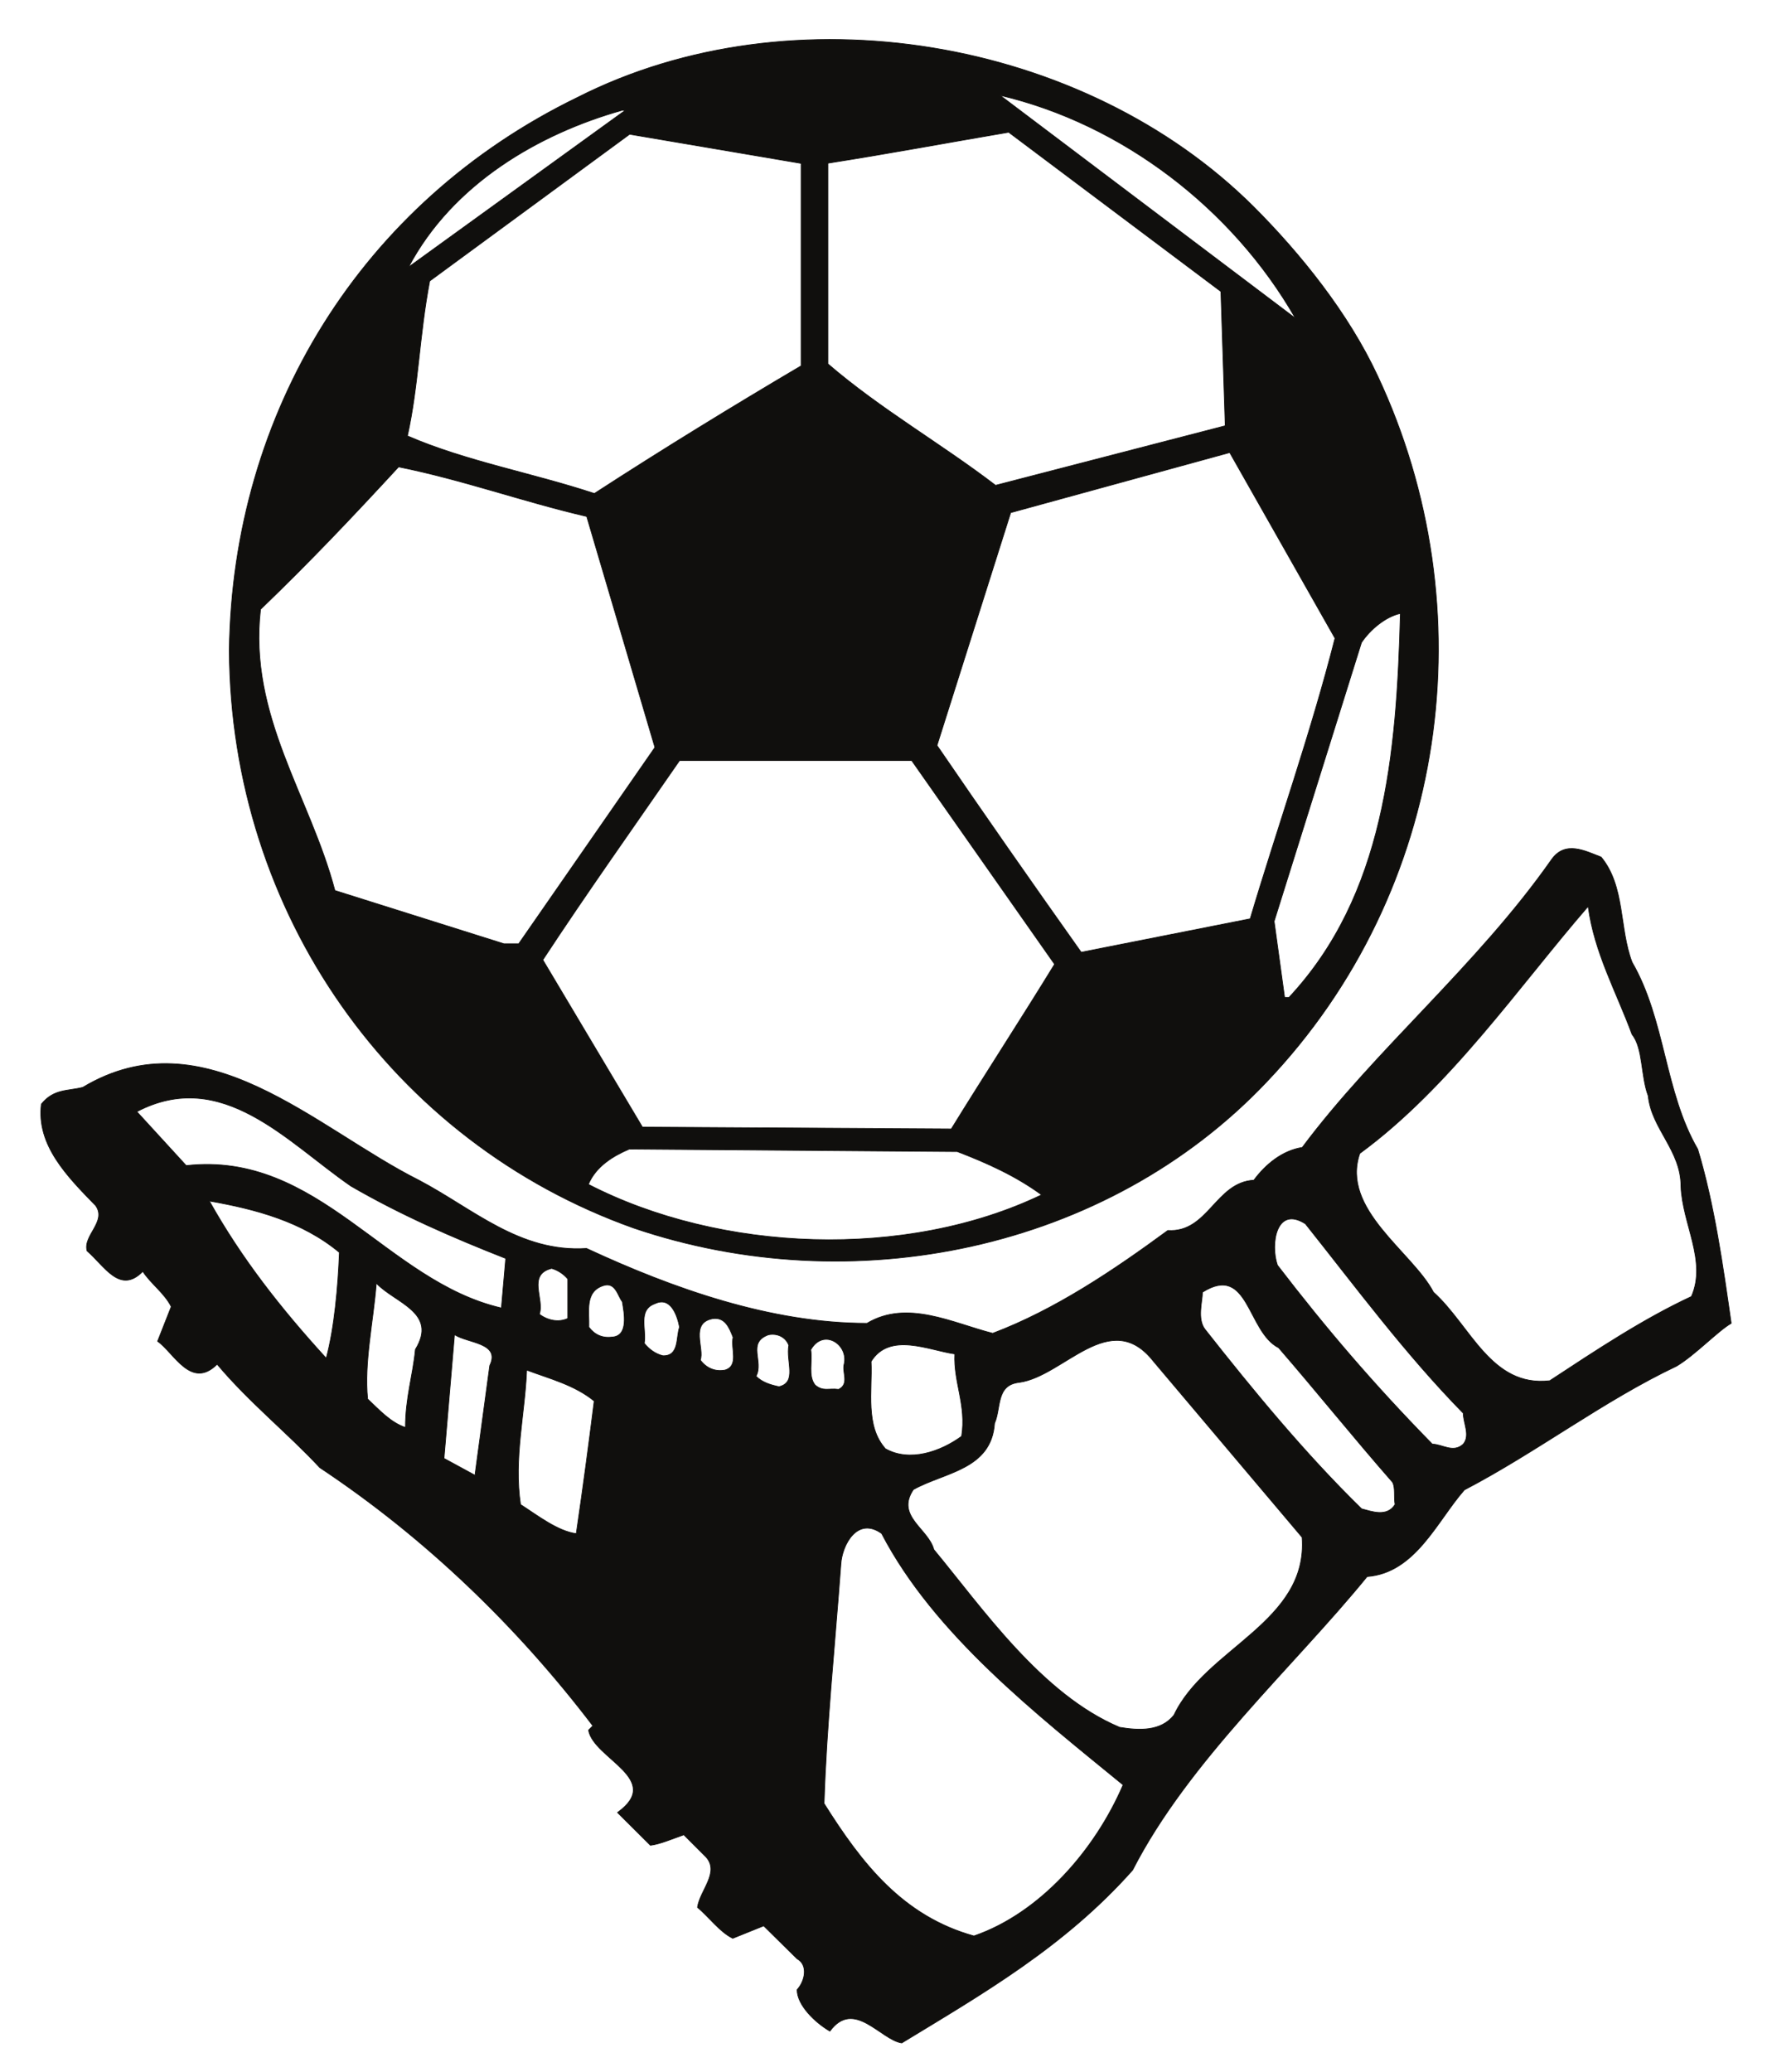
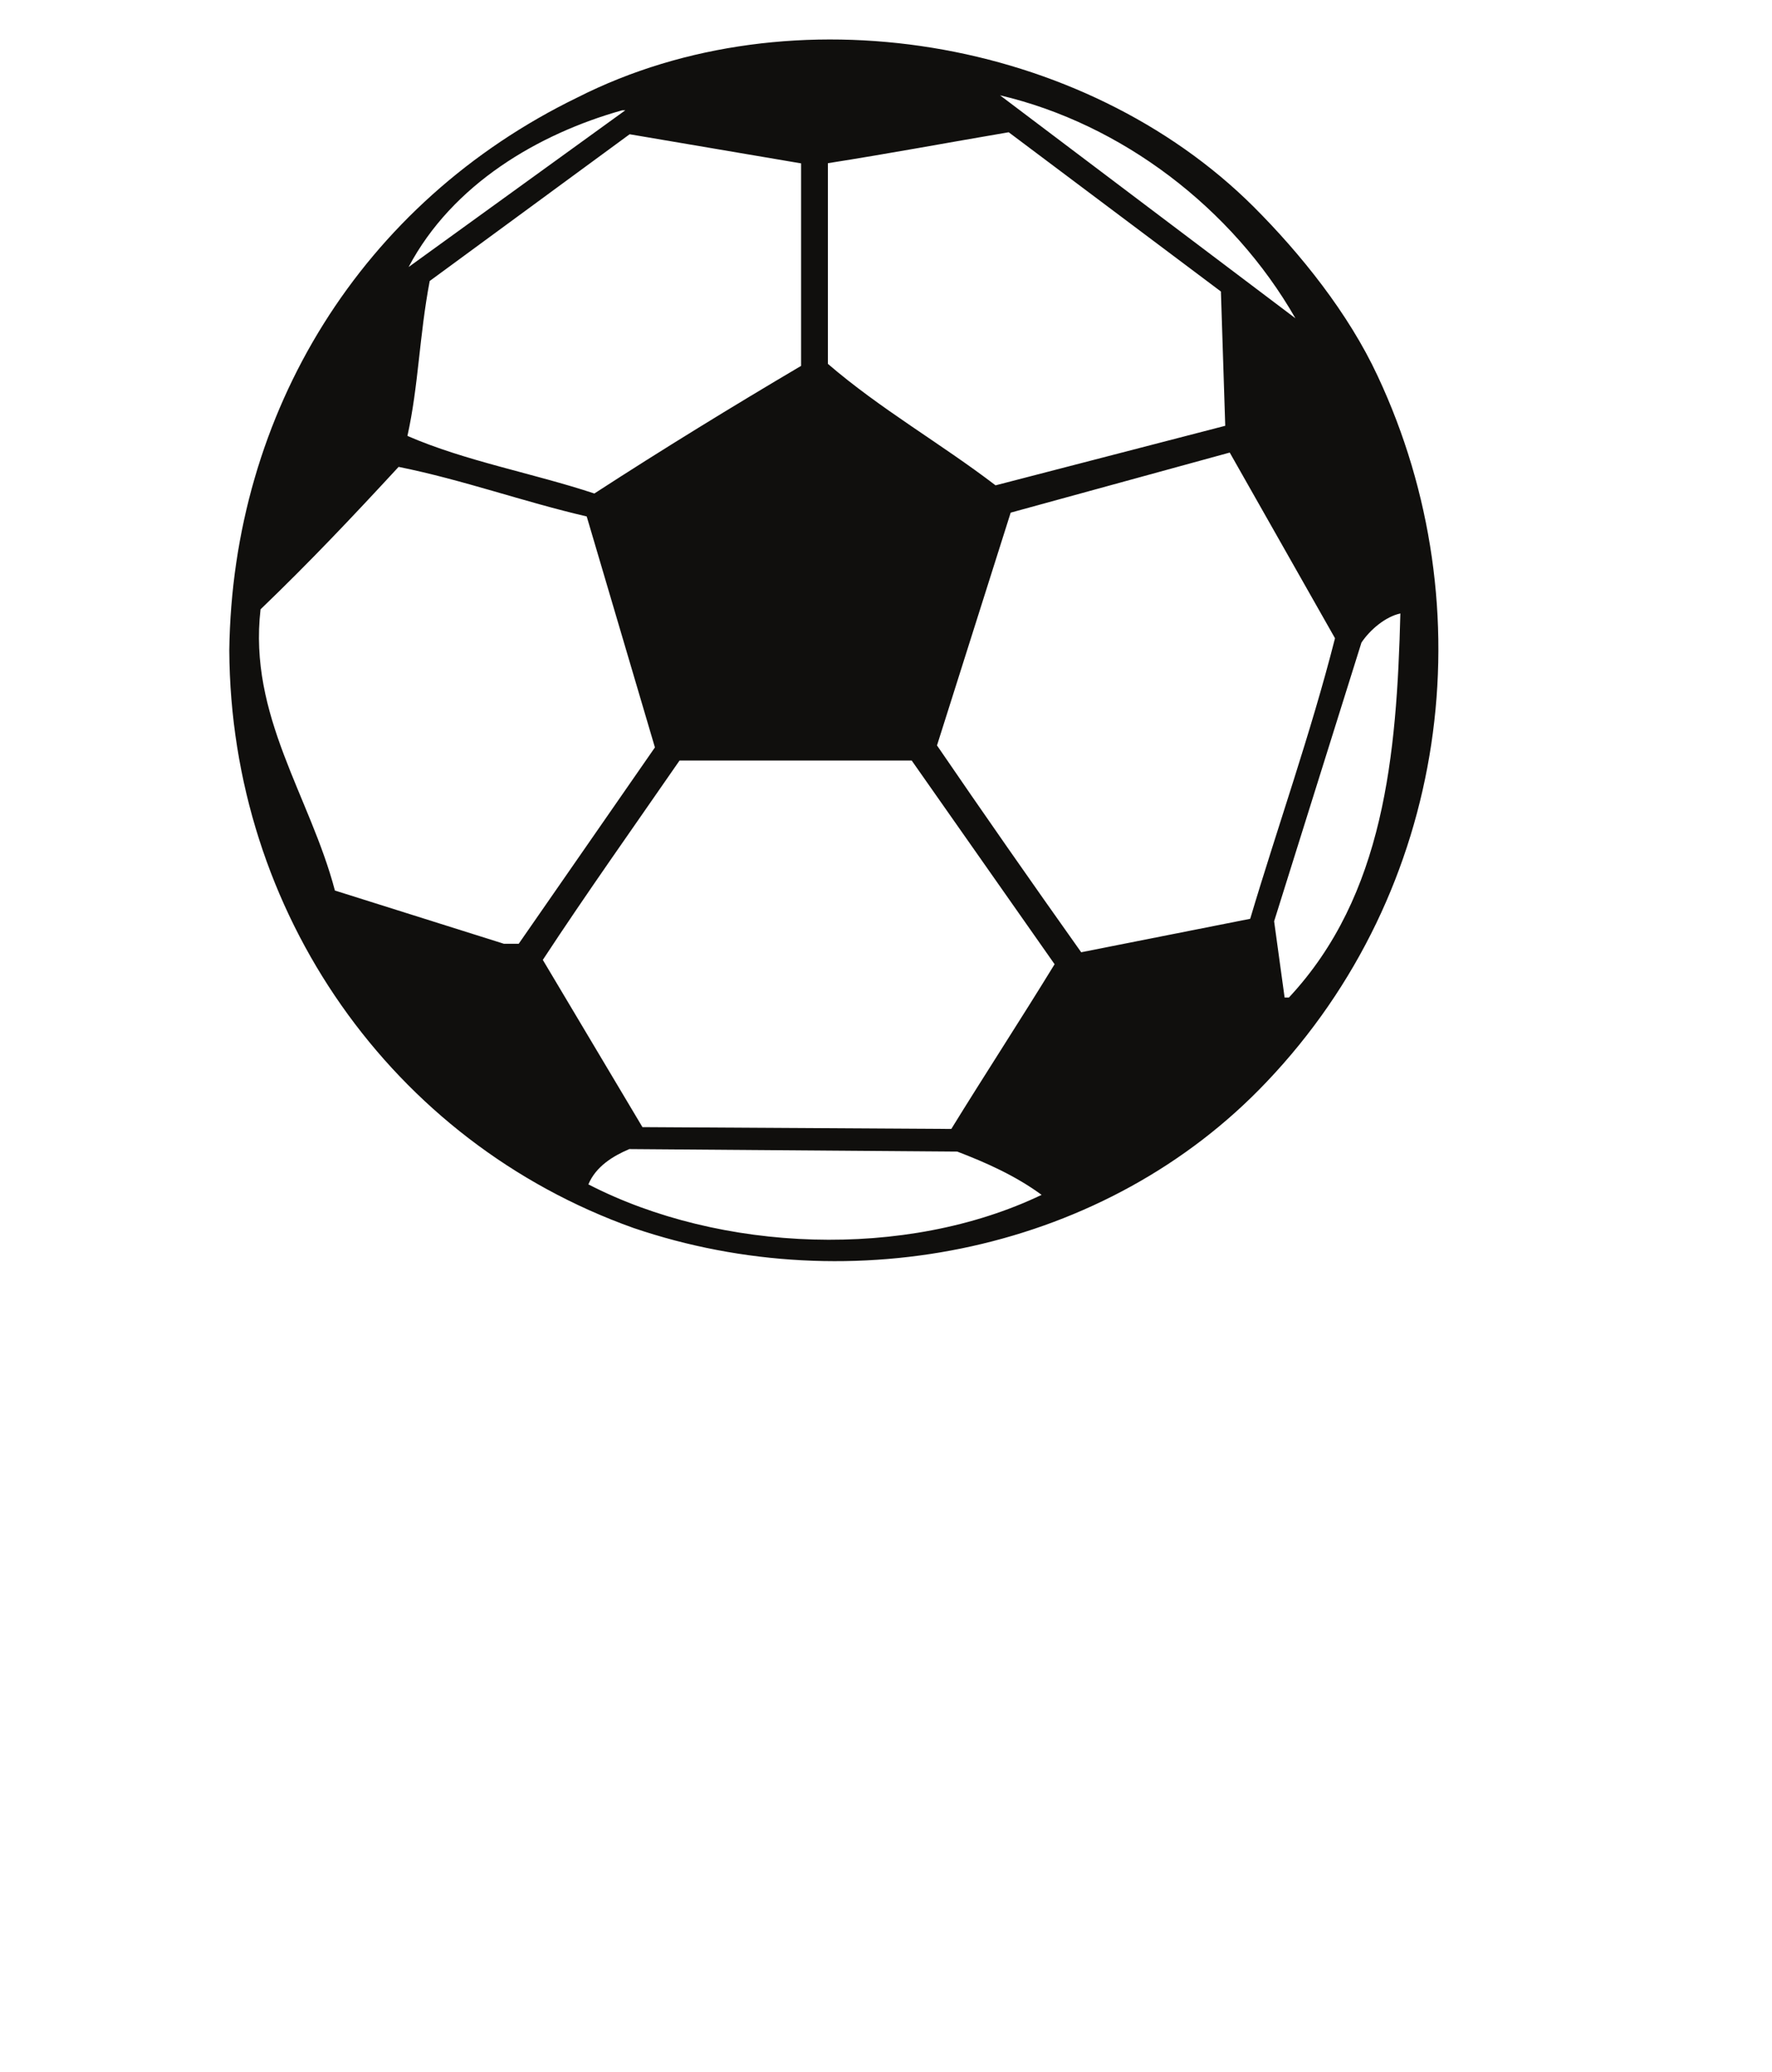
<svg xmlns="http://www.w3.org/2000/svg" width="302pt" height="353pt" viewBox="0 0 302 353" version="1.1">
  <g id="surface1">
-     <path style="fill:none;stroke-width:0.12;stroke-linecap:butt;stroke-linejoin:round;stroke:rgb(6.476%,5.928%,5.235%);stroke-opacity:1;stroke-miterlimit:10;" d="M -0.001 -0.002 C 18.565 -39.572 12.132 -87.678 -18.907 -120.271 C -46.204 -149.072 -89.575 -157.834 -126.821 -145.162 C -167.954 -130.506 -195.478 -91.475 -195.704 -46.744 C -195.165 -6.236 -173.228 29.537 -136.317 47.451 C -99.81 65.936 -50.118 57.686 -21.118 28.799 C -13.099 20.779 -4.962 10.658 -0.001 -0.002 Z M -14.005 9.807 L -64.349 47.791 C -43.653 42.943 -24.774 28.604 -14.005 9.807 Z M -165.145 18.537 C -157.665 32.682 -142.981 41.244 -128.751 45.24 L -128.212 45.24 Z M -26.704 14.369 L -25.966 -8.506 L -65.11 -18.65 C -74.497 -11.479 -84.728 -5.67 -93.685 2.041 L -93.685 36.229 C -83.028 37.9 -73.532 39.686 -62.872 41.498 Z M -98.251 1.701 C -109.872 -5.158 -121.774 -12.443 -133.485 -20.041 C -144.028 -16.557 -155.423 -14.541 -165.345 -10.232 C -163.446 -1.674 -163.333 6.744 -161.548 16.158 L -127.474 41.158 L -98.251 36.197 Z M -7.259 -44.701 C -11.368 -60.857 -17.063 -76.877 -21.712 -92.494 L -50.517 -98.193 C -59.048 -86.174 -67.38 -74.24 -75.091 -62.959 L -62.532 -23.303 L -25.2 -13.068 Z M -134.79 -23.951 L -123.165 -63.299 L -146.38 -96.748 L -148.903 -96.748 L -177.704 -87.678 C -181.931 -71.631 -192.474 -57.912 -190.376 -39.771 C -181.931 -31.662 -174.645 -23.951 -166.849 -15.506 C -155.876 -17.717 -145.645 -21.432 -134.79 -23.951 Z M 3.882 -40.479 C 3.261 -64.631 1.136 -88.498 -15.11 -105.9 L -15.849 -105.9 L -17.634 -92.92 L -2.751 -45.439 C -1.274 -43.229 1.358 -41.018 3.882 -40.479 Z M -55.048 -100.232 C -60.747 -109.529 -67.067 -119.225 -72.653 -128.295 L -125.29 -127.982 L -142.27 -99.494 C -134.79 -88.1 -126.767 -76.818 -118.97 -65.537 L -79.399 -65.537 Z M -71.634 -132.15 C -66.673 -134.053 -61.712 -136.264 -57.263 -139.521 C -80.392 -150.604 -112.024 -149.33 -134.505 -137.736 C -133.228 -134.674 -130.278 -132.889 -127.532 -131.725 Z M -71.634 -132.15 " transform="matrix(1,0,0,-1,234.782,64.029)" />
    <path style=" stroke:none;fill-rule:evenodd;fill:rgb(6.476%,5.928%,5.235%);fill-opacity:1;" d="M 234.781 64.031 C 253.348 103.602 246.914 151.707 215.875 184.301 C 188.578 213.102 145.207 221.863 107.961 209.191 C 66.828 194.535 39.305 155.504 39.078 110.773 C 39.617 70.266 61.555 34.492 98.465 16.578 C 134.973 -1.906 184.664 6.344 213.664 35.23 C 221.684 43.25 229.82 53.371 234.781 64.031 M 220.777 54.223 L 170.434 16.238 C 191.129 21.086 210.008 35.426 220.777 54.223 M 69.637 45.492 C 77.117 31.348 91.801 22.785 106.031 18.789 L 106.57 18.789 Z M 208.078 49.66 L 208.816 72.535 L 169.672 82.68 C 160.285 75.508 150.055 69.699 141.098 61.988 L 141.098 27.801 C 151.754 26.129 161.25 24.344 171.91 22.531 Z M 136.531 62.328 C 124.91 69.188 113.008 76.473 101.297 84.07 C 90.754 80.586 79.359 78.57 69.438 74.262 C 71.336 65.703 71.449 57.285 73.234 47.871 L 107.309 22.871 L 136.531 27.832 Z M 227.523 108.73 C 223.414 124.887 217.719 140.906 213.07 156.523 L 184.266 162.223 C 175.734 150.203 167.402 138.27 159.691 126.988 L 172.25 87.332 L 209.582 77.098 Z M 99.992 87.98 L 111.617 127.328 L 88.402 160.777 L 85.879 160.777 L 57.078 151.707 C 52.852 135.66 42.309 121.941 44.406 103.801 C 52.852 95.691 60.137 87.98 67.934 79.535 C 78.906 81.746 89.137 85.461 99.992 87.98 M 238.664 104.508 C 238.043 128.66 235.918 152.527 219.672 169.93 L 218.934 169.93 L 217.148 156.949 L 232.031 109.469 C 233.508 107.258 236.141 105.047 238.664 104.508 M 179.734 164.262 C 174.035 173.559 167.715 183.254 162.129 192.324 L 109.492 192.012 L 92.512 163.523 C 99.992 152.129 108.016 140.848 115.812 129.566 L 155.383 129.566 Z M 163.148 196.18 C 168.109 198.082 173.07 200.293 177.52 203.551 C 154.391 214.633 122.758 213.359 100.277 201.766 C 101.555 198.703 104.504 196.918 107.25 195.754 Z M 163.148 196.18 " />
-     <path style="fill:none;stroke-width:0.12;stroke-linecap:butt;stroke-linejoin:round;stroke:rgb(6.476%,5.928%,5.235%);stroke-opacity:1;stroke-miterlimit:10;" d="M 0.001 0 C 5.696 -9.836 5.501 -22.055 11.196 -31.863 C 14.032 -41.273 15.505 -51.816 16.895 -61.512 C 14.653 -62.789 10.77 -66.898 7.599 -68.797 C -4.847 -74.691 -16.241 -83.453 -28.573 -89.887 C -33.222 -95.16 -36.905 -104.031 -45.155 -104.656 C -57.714 -120.074 -75.628 -136.094 -85.124 -154.66 C -96.745 -167.754 -110.776 -175.777 -124.468 -184.109 C -128.069 -183.57 -132.605 -176.516 -136.714 -182.098 C -139.237 -180.625 -142.3 -177.676 -142.3 -175.039 C -140.937 -173.535 -140.397 -170.816 -142.3 -169.77 L -147.995 -164.156 L -153.269 -166.281 C -155.48 -165.203 -157.296 -162.68 -159.28 -161.008 C -158.882 -158.145 -155.48 -155.086 -157.804 -152.449 L -161.605 -148.648 C -163.503 -149.301 -165.628 -150.234 -167.3 -150.437 L -172.913 -144.852 C -164.976 -139.152 -177.022 -135.668 -177.847 -130.82 L -177.108 -130.082 C -189.894 -113.301 -205.511 -98.137 -223.655 -86.09 C -228.925 -80.391 -235.671 -75.004 -241.144 -68.484 C -245.593 -72.906 -248.542 -66.473 -251.292 -64.574 L -248.968 -58.676 C -250.128 -56.355 -252.452 -54.766 -253.812 -52.668 C -257.726 -56.664 -260.362 -51.703 -263.312 -49.18 C -264.046 -46.547 -259.937 -44.223 -261.835 -41.473 C -266.796 -36.398 -271.956 -31.125 -271.105 -24.18 C -269.007 -21.543 -266.569 -21.969 -264.046 -21.316 C -243.269 -8.871 -224.39 -28.289 -206.761 -37.133 C -197.491 -42.012 -189.581 -49.492 -178.187 -48.758 C -163.417 -55.617 -146.749 -61.512 -130.394 -61.512 C -123.534 -57.402 -115.71 -61.512 -108.964 -63.215 C -98.308 -59.187 -88.3 -52.441 -79.116 -45.695 C -72.257 -46.121 -70.98 -37.477 -64.46 -37.133 C -62.448 -34.414 -59.612 -32.09 -56.21 -31.551 C -43.769 -14.883 -26.362 -0.539 -13.722 17.488 C -11.394 20.777 -8.022 18.965 -5.272 17.914 C -1.163 12.953 -2.21 5.781 0.001 0 Z M -55.671 -44.562 C -47.026 -55.418 -38.69 -66.699 -28.772 -76.82 C -28.772 -78.52 -27.522 -80.617 -28.772 -82.094 C -30.472 -83.68 -32.37 -82.094 -34.042 -82.094 C -43.964 -71.973 -52.101 -62.477 -60.437 -51.617 C -61.683 -48.02 -60.632 -41.387 -55.671 -44.562 Z M -60.233 -65.68 C -53.913 -72.965 -47.48 -80.984 -40.819 -88.582 C -40.308 -89.547 -40.62 -91.02 -40.394 -92.383 C -41.784 -94.594 -44.417 -93.543 -46.093 -93.117 C -55.702 -83.734 -64.573 -72.965 -72.792 -62.531 C -74.155 -60.746 -73.218 -57.77 -73.218 -56.211 C -65.312 -51.25 -65.62 -62.957 -60.233 -65.68 Z M -207.355 -65.961 C -207.78 -70.387 -209.054 -74.184 -209.054 -79.258 C -211.577 -78.406 -213.476 -76.309 -215.491 -74.41 C -216.112 -68.176 -214.526 -61.23 -214.015 -54.68 C -210.843 -58.055 -203.472 -59.641 -207.355 -65.961 Z M -194.683 -68.711 L -197.206 -87.395 L -202.48 -84.527 L -200.69 -63.441 C -198.48 -64.914 -192.784 -64.801 -194.683 -68.711 Z M 0.001 -12.305 C 1.899 -14.629 1.474 -19.391 2.751 -22.762 C 3.29 -28.348 8.333 -32.031 8.333 -38.156 C 8.563 -44.59 12.782 -50.91 10.118 -56.949 C 1.786 -60.832 -6.124 -66.105 -14.03 -71.293 C -24.038 -72.453 -27.522 -61.91 -33.847 -56.211 C -37.444 -49.352 -49.69 -42.066 -46.401 -32.57 C -31.011 -21.289 -19.19 -3.969 -7.483 9.523 C -6.437 1.613 -2.636 -5.133 0.001 -12.305 Z M -81.554 -68.004 L -56.237 -97.965 C -55.163 -112.422 -72.679 -116.844 -78.065 -128.238 C -80.276 -131.074 -84.077 -130.875 -87.335 -130.336 C -100.632 -124.754 -110.776 -109.984 -118.999 -100.062 C -119.933 -96.492 -125.546 -94.367 -122.483 -89.828 C -117.214 -86.883 -109.19 -86.457 -108.651 -78.547 C -107.491 -75.91 -108.452 -72 -104.429 -71.574 C -96.831 -70.527 -88.925 -58.621 -81.554 -68.004 Z M -218.355 -38.125 C -209.792 -43.086 -201.034 -46.887 -191.96 -50.457 L -192.698 -58.902 C -212.343 -54.367 -223.823 -32.117 -246.417 -34.641 L -254.835 -25.453 C -240.292 -17.859 -229.21 -30.645 -218.355 -38.125 Z M -220.308 -49.437 C -220.534 -55.246 -221.159 -62.305 -222.55 -67.465 C -230.343 -58.934 -236.976 -50.484 -242.476 -40.676 C -234.565 -42.066 -226.659 -44.164 -220.308 -49.437 Z M -181.39 -53.945 L -181.39 -60.691 C -182.976 -61.426 -184.874 -61.004 -186.233 -59.953 C -185.3 -57.43 -188.362 -53.207 -184.14 -52.156 C -183.062 -52.469 -182.124 -53.094 -181.39 -53.945 Z M -172.093 -57.828 C -171.78 -59.727 -170.956 -63.75 -173.905 -63.863 C -175.491 -64.062 -176.855 -63.441 -177.788 -62.164 C -177.702 -59.527 -178.526 -56.156 -175.378 -55.105 C -173.253 -54.367 -172.855 -56.895 -172.093 -57.828 Z M -162.339 -62.164 C -162.964 -63.863 -162.339 -67.125 -165.175 -67.039 C -166.448 -66.73 -167.499 -65.961 -168.351 -64.914 C -167.925 -62.59 -169.511 -59.215 -166.534 -58.168 C -163.897 -56.895 -162.737 -60.066 -162.339 -62.164 Z M -153.214 -63.895 C -153.64 -65.793 -152.163 -68.738 -154.573 -69.477 C -156.272 -69.789 -157.749 -69.168 -158.796 -67.777 C -158.062 -65.793 -160.608 -61.453 -156.698 -60.719 C -154.573 -60.406 -153.835 -62.305 -153.214 -63.895 Z M -143.718 -65.254 C -144.226 -68.004 -142.241 -71.574 -145.39 -72.312 C -146.862 -72 -148.253 -71.574 -149.3 -70.527 C -147.94 -68.004 -150.89 -64.828 -147.202 -63.469 C -145.616 -63.156 -144.226 -63.895 -143.718 -65.254 Z M -134.276 -68.43 C -134.702 -69.816 -133.312 -71.801 -135.214 -72.766 C -136.999 -72.539 -137.851 -73.191 -139.237 -72.027 C -140.483 -70.441 -139.636 -68.004 -139.976 -66.02 C -137.851 -62.305 -133.538 -65.055 -134.276 -68.43 Z M -115.429 -66.73 C -115.655 -71.574 -113.413 -75.488 -114.265 -80.758 C -117.866 -83.395 -123.136 -85.211 -127.245 -82.887 C -130.733 -78.973 -129.456 -73.164 -129.687 -68.004 C -126.511 -62.93 -119.851 -66.105 -115.429 -66.73 Z M -176.882 -74.75 C -177.815 -82.234 -178.894 -90.254 -179.94 -97.344 C -183.116 -96.918 -186.491 -94.281 -189.437 -92.383 C -190.601 -84.559 -188.702 -77.074 -188.39 -69.477 C -184.48 -70.949 -180.253 -72 -176.882 -74.75 Z M -127.897 -97.312 C -118.94 -114.52 -101.425 -128.125 -86.741 -140.145 C -91.503 -151.23 -100.886 -162 -112.167 -165.883 C -124.3 -162.512 -131.272 -153.555 -137.706 -143.32 C -137.28 -130.023 -135.921 -117.156 -134.843 -102.586 C -134.647 -99.215 -132.011 -94.367 -127.897 -97.312 Z M -127.897 -97.312 " transform="matrix(1,0,0,-1,278.151,163.922)" />
-     <path style=" stroke:none;fill-rule:evenodd;fill:rgb(6.476%,5.928%,5.235%);fill-opacity:1;" d="M 278.152 163.922 C 283.848 173.758 283.652 185.977 289.348 195.785 C 292.184 205.195 293.656 215.738 295.047 225.434 C 292.805 226.711 288.922 230.82 285.75 232.719 C 273.305 238.613 261.91 247.375 249.578 253.809 C 244.93 259.082 241.246 267.953 232.996 268.578 C 220.438 283.996 202.523 300.016 193.027 318.582 C 181.406 331.676 167.375 339.699 153.684 348.031 C 150.082 347.492 145.547 340.438 141.438 346.02 C 138.914 344.547 135.852 341.598 135.852 338.961 C 137.215 337.457 137.754 334.738 135.852 333.691 L 130.156 328.078 L 124.883 330.203 C 122.672 329.125 120.855 326.602 118.871 324.93 C 119.27 322.066 122.672 319.008 120.348 316.371 L 116.547 312.57 C 114.648 313.223 112.523 314.156 110.852 314.359 L 105.238 308.773 C 113.176 303.074 101.129 299.59 100.305 294.742 L 101.043 294.004 C 88.258 277.223 72.641 262.059 54.496 250.012 C 49.227 244.312 42.48 238.926 37.008 232.406 C 32.559 236.828 29.609 230.395 26.859 228.496 L 29.184 222.598 C 28.023 220.277 25.699 218.688 24.34 216.59 C 20.426 220.586 17.789 215.625 14.84 213.102 C 14.105 210.469 18.215 208.145 16.316 205.395 C 11.355 200.32 6.195 195.047 7.047 188.102 C 9.145 185.465 11.582 185.891 14.105 185.238 C 34.883 172.793 53.762 192.211 71.391 201.055 C 80.66 205.934 88.57 213.414 99.965 212.68 C 114.734 219.539 131.402 225.434 147.758 225.434 C 154.617 221.324 162.441 225.434 169.188 227.137 C 179.844 223.109 189.852 216.363 199.035 209.617 C 205.895 210.043 207.172 201.398 213.691 201.055 C 215.703 198.336 218.539 196.012 221.941 195.473 C 234.383 178.805 251.789 164.461 264.43 146.434 C 266.758 143.145 270.129 144.957 272.879 146.008 C 276.988 150.969 275.941 158.141 278.152 163.922 M 222.48 208.484 C 231.125 219.34 239.461 230.621 249.379 240.742 C 249.379 242.441 250.629 244.539 249.379 246.016 C 247.68 247.602 245.781 246.016 244.109 246.016 C 234.188 235.895 226.051 226.398 217.715 215.539 C 216.469 211.941 217.52 205.309 222.48 208.484 M 217.918 229.602 C 224.238 236.887 230.672 244.906 237.332 252.504 C 237.844 253.469 237.531 254.941 237.758 256.305 C 236.367 258.516 233.734 257.465 232.059 257.039 C 222.449 247.656 213.578 236.887 205.359 226.453 C 203.996 224.668 204.934 221.691 204.934 220.133 C 212.84 215.172 212.531 226.879 217.918 229.602 M 70.797 229.883 C 70.371 234.309 69.098 238.105 69.098 243.18 C 66.574 242.328 64.676 240.23 62.66 238.332 C 62.039 232.098 63.625 225.152 64.137 218.602 C 67.309 221.977 74.68 223.562 70.797 229.883 M 83.469 232.633 L 80.945 251.316 L 75.672 248.449 L 77.461 227.363 C 79.672 228.836 85.367 228.723 83.469 232.633 M 278.152 176.227 C 280.051 178.551 279.625 183.312 280.902 186.684 C 281.441 192.27 286.484 195.953 286.484 202.078 C 286.715 208.512 290.934 214.832 288.27 220.871 C 279.938 224.754 272.027 230.027 264.121 235.215 C 254.113 236.375 250.629 225.832 244.305 220.133 C 240.707 213.273 228.461 205.988 231.75 196.492 C 247.141 185.211 258.961 167.891 270.668 154.398 C 271.715 162.309 275.516 169.055 278.152 176.227 M 196.598 231.926 L 221.914 261.887 C 222.988 276.344 205.473 280.766 200.086 292.16 C 197.875 294.996 194.074 294.797 190.816 294.258 C 177.52 288.676 167.375 273.906 159.152 263.984 C 158.219 260.414 152.605 258.289 155.668 253.75 C 160.938 250.805 168.961 250.379 169.5 242.469 C 170.66 239.832 169.699 235.922 173.723 235.496 C 181.32 234.449 189.227 222.543 196.598 231.926 M 59.797 202.047 C 68.359 207.008 77.117 210.809 86.191 214.379 L 85.453 222.824 C 65.809 218.289 54.328 196.039 31.734 198.562 L 23.316 189.375 C 37.859 181.781 48.941 194.566 59.797 202.047 M 57.844 213.359 C 57.617 219.168 56.992 226.227 55.602 231.387 C 47.809 222.855 41.176 214.406 35.676 204.598 C 43.586 205.988 51.492 208.086 57.844 213.359 M 96.762 217.867 L 96.762 224.613 C 95.176 225.348 93.277 224.926 91.918 223.875 C 92.852 221.352 89.789 217.129 94.012 216.078 C 95.09 216.391 96.027 217.016 96.762 217.867 M 106.059 221.75 C 106.371 223.648 107.195 227.672 104.246 227.785 C 102.66 227.984 101.297 227.363 100.363 226.086 C 100.449 223.449 99.625 220.078 102.773 219.027 C 104.898 218.289 105.297 220.816 106.059 221.75 M 115.812 226.086 C 115.188 227.785 115.812 231.047 112.977 230.961 C 111.703 230.652 110.652 229.883 109.801 228.836 C 110.227 226.512 108.641 223.137 111.617 222.09 C 114.254 220.816 115.414 223.988 115.812 226.086 M 124.938 227.816 C 124.512 229.715 125.988 232.66 123.578 233.398 C 121.879 233.711 120.402 233.09 119.355 231.699 C 120.09 229.715 117.543 225.375 121.453 224.641 C 123.578 224.328 124.316 226.227 124.938 227.816 M 134.434 229.176 C 133.926 231.926 135.91 235.496 132.762 236.234 C 131.289 235.922 129.898 235.496 128.852 234.449 C 130.211 231.926 127.262 228.75 130.949 227.391 C 132.535 227.078 133.926 227.816 134.434 229.176 M 143.875 232.352 C 143.449 233.738 144.84 235.723 142.938 236.688 C 141.152 236.461 140.301 237.113 138.914 235.949 C 137.668 234.363 138.516 231.926 138.176 229.941 C 140.301 226.227 144.613 228.977 143.875 232.352 M 162.723 230.652 C 162.496 235.496 164.738 239.41 163.887 244.68 C 160.285 247.316 155.016 249.133 150.906 246.809 C 147.418 242.895 148.695 237.086 148.465 231.926 C 151.641 226.852 158.301 230.027 162.723 230.652 M 101.27 238.672 C 100.336 246.156 99.258 254.176 98.211 261.266 C 95.035 260.84 91.66 258.203 88.715 256.305 C 87.551 248.48 89.449 240.996 89.762 233.398 C 93.672 234.871 97.898 235.922 101.27 238.672 M 150.254 261.234 C 159.211 278.441 176.727 292.047 191.41 304.066 C 186.648 315.152 177.266 325.922 165.984 329.805 C 153.852 326.434 146.879 317.477 140.445 307.242 C 140.871 293.945 142.23 281.078 143.309 266.508 C 143.504 263.137 146.141 258.289 150.254 261.234 " />
  </g>
</svg>